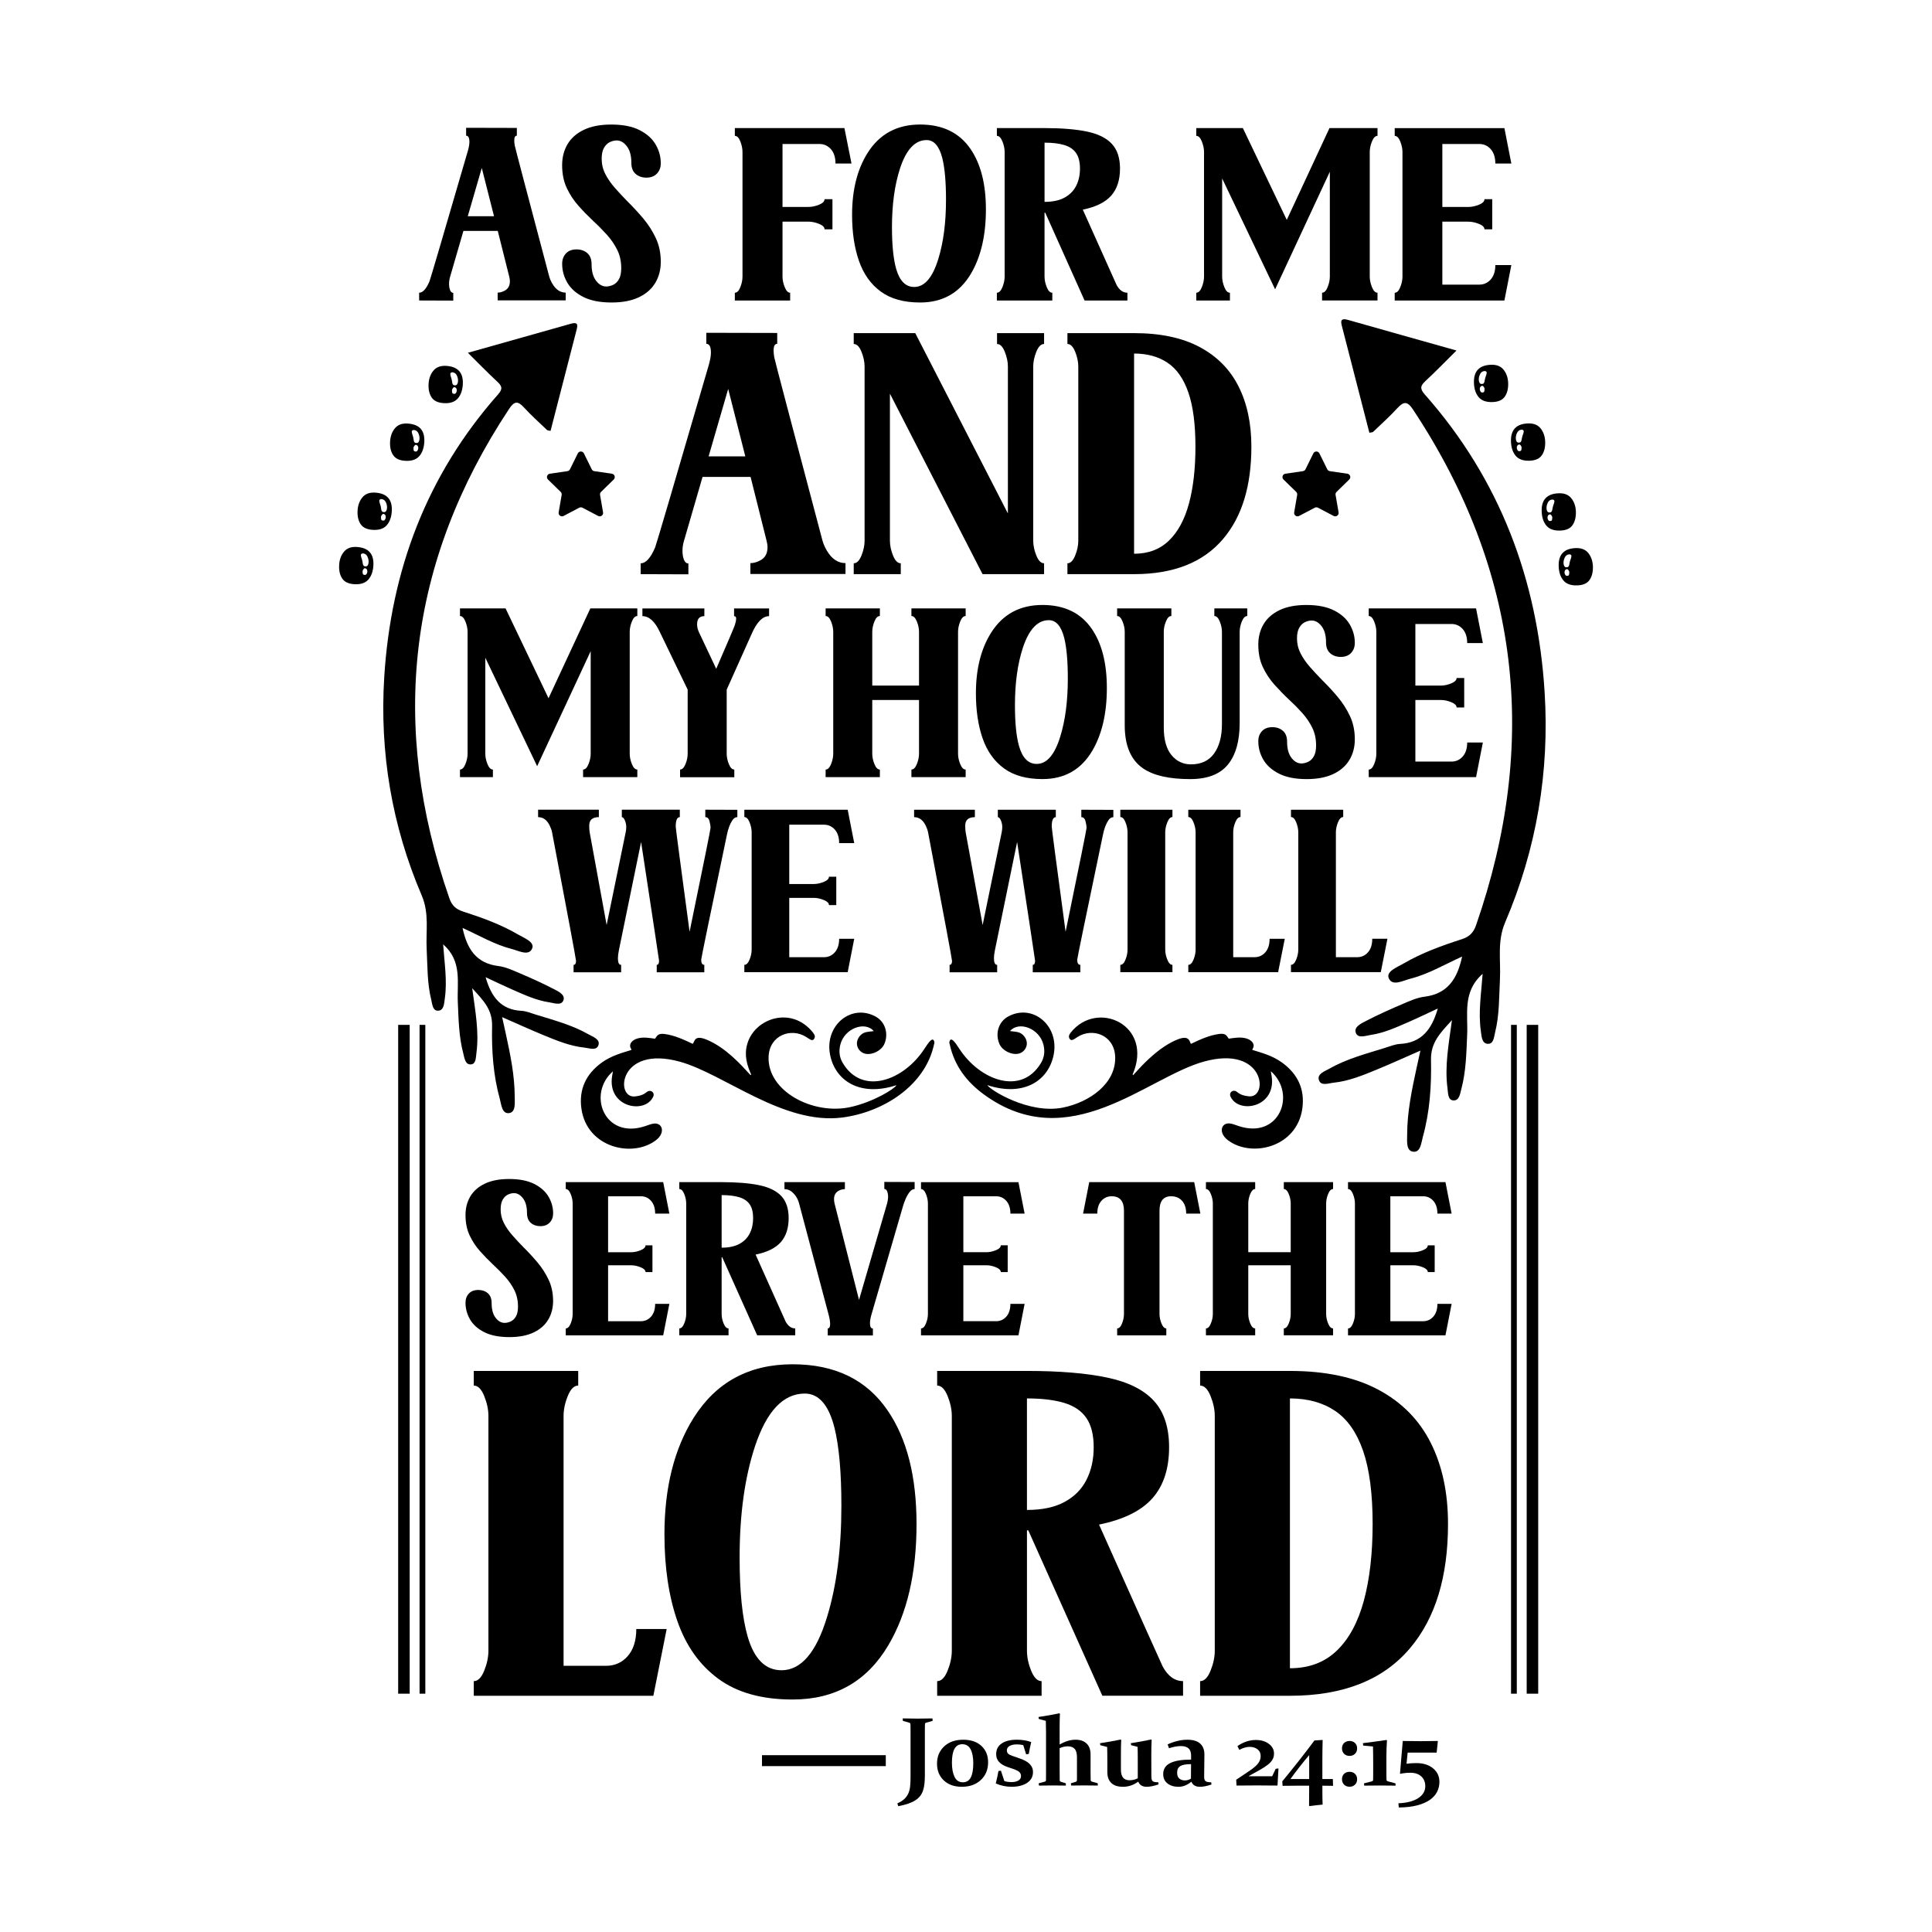
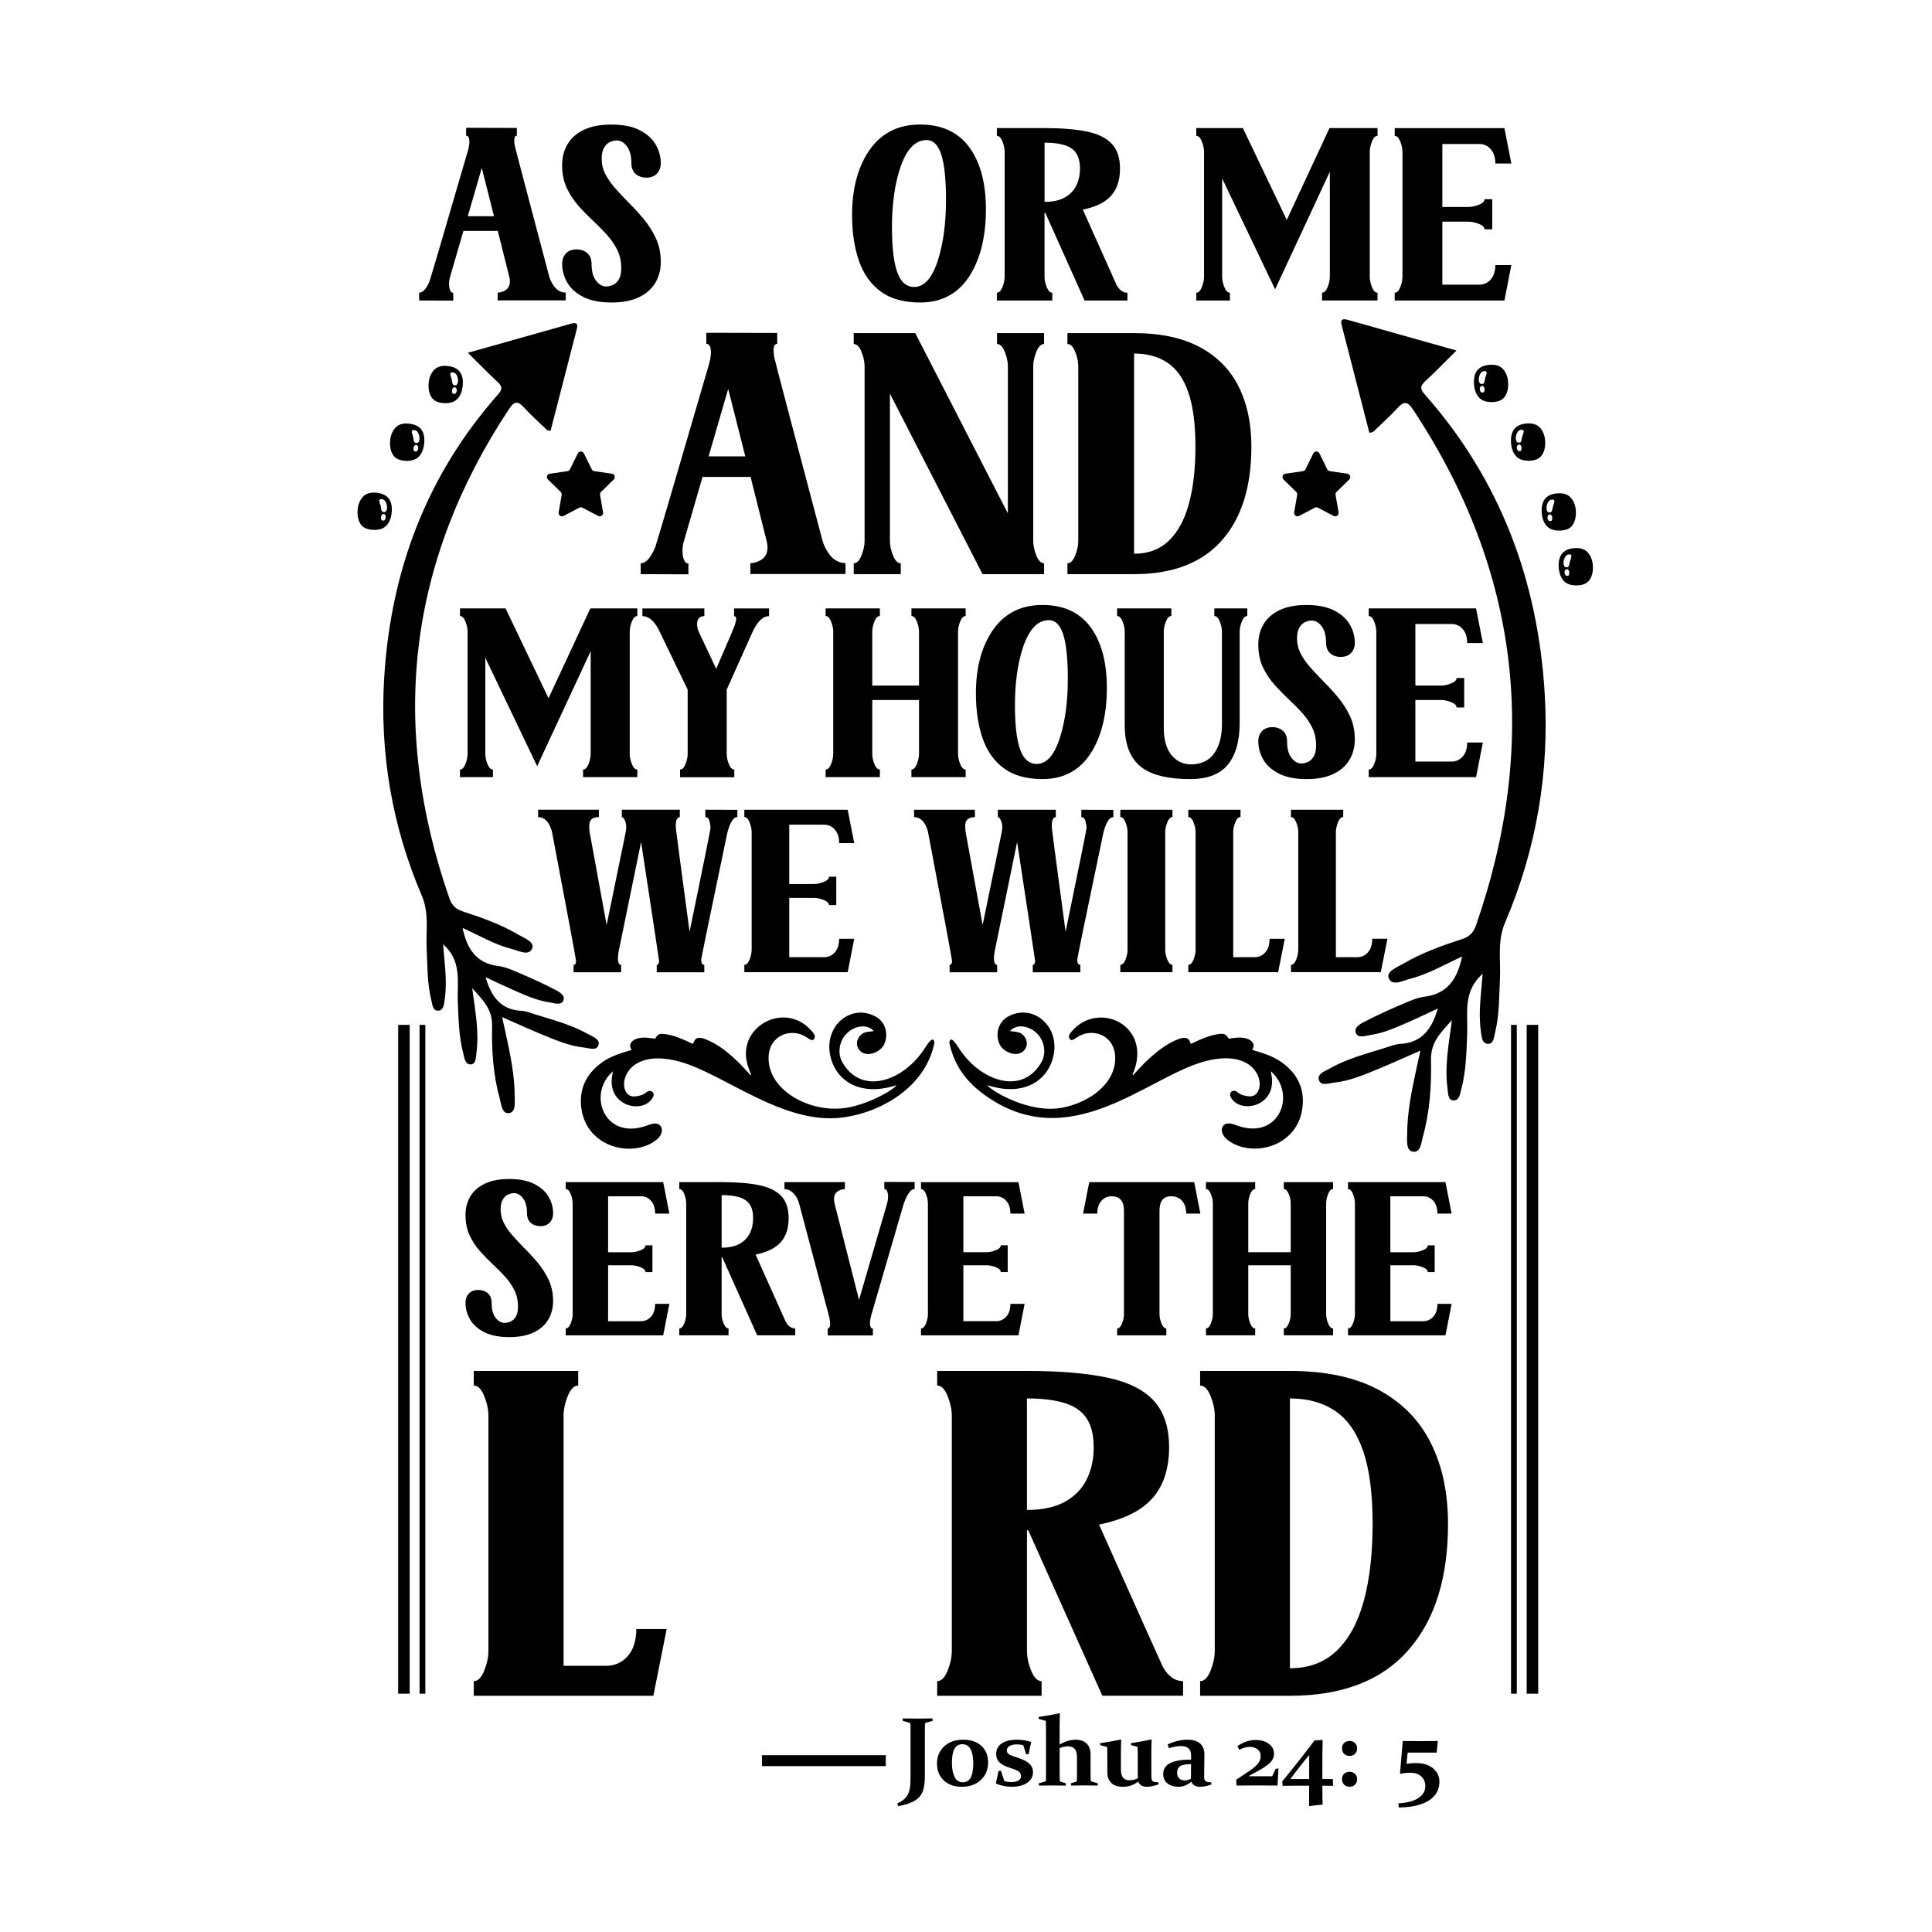
<svg xmlns="http://www.w3.org/2000/svg" version="1.1" id="Layer_1" x="0px" y="0px" viewBox="0 0 1080 1080" style="enable-background:new 0 0 1080 1080;" xml:space="preserve">
  <g>
    <path d="M350.92,925.75c-3.18,3.64-7.25,5.45-12.21,5.45h-23.67V791.52c0-3.55,0.78-7.27,2.35-11.15c1.57-3.88,3.51-5.83,5.83-5.83   v-8.18h-58.38v8.18c2.31,0,4.25,1.94,5.83,5.83c1.57,3.88,2.36,7.6,2.36,11.15v131.26c0,3.55-0.79,7.27-2.36,11.16   c-1.57,3.88-3.51,5.83-5.83,5.83v8.18h100.39l7.44-37.31h-16.98C355.69,917.07,354.09,922.11,350.92,925.75z" />
-     <path d="M496.24,788.54c-11.73-17.27-29.46-25.9-53.17-25.9c-24.29,0-42.72,9.96-55.28,29.87c-10.91,17.35-16.36,39.08-16.36,65.19   c0,18.43,2.4,34.56,7.19,48.4c4.79,13.84,12.43,24.62,22.93,32.35c10.49,7.73,24.33,11.59,41.52,11.59   c23.71,0,41.56-10.12,53.54-30.37c10.49-17.76,15.74-40.32,15.74-67.67C512.35,825.4,506.98,804.24,496.24,788.54z M462.28,904.06   c-6.03,19.75-14.5,29.62-25.41,29.62c-9.01,0-15.33-6.32-18.96-18.96c-2.97-10.33-4.46-25.04-4.46-44.12   c0-23.96,2.85-44.62,8.55-61.97c6.53-19.75,15.82-29.62,27.89-29.62c7.85,0,13.39,6.4,16.61,19.21   c2.56,10.33,3.84,24.87,3.84,43.63C470.33,865.88,467.65,886.62,462.28,904.06z" />
    <path d="M574.82,855.47l41.4,92.46h45.12v-8.18c-4.63,0-8.43-2.73-11.4-8.18c-0.58-1.16-12.44-27.6-35.57-79.32   c13.72-2.81,23.67-7.72,29.87-14.75c6.2-7.02,9.29-16.53,9.29-28.51c0-11.07-2.83-19.71-8.49-25.9   c-5.66-6.2-14.36-10.54-26.09-13.01c-11.73-2.48-26.69-3.72-44.87-3.72h-50.2v8.18c2.31,0,4.25,1.94,5.83,5.83   c1.57,3.88,2.36,7.6,2.36,11.15v131.26c0,3.55-0.79,7.27-2.36,11.16c-1.57,3.88-3.51,5.83-5.83,5.83v8.18h58.38v-8.18   c-2.31,0-4.26-1.94-5.83-5.83c-1.57-3.88-2.35-7.6-2.35-11.16v-67.3H574.82z M574.07,781.73c8.43,0,15.41,0.85,20.95,2.54   c5.54,1.69,9.65,4.52,12.33,8.49c2.68,3.97,4.03,9.38,4.03,16.24c0,6.86-1.34,12.93-4.03,18.22c-2.69,5.29-6.78,9.42-12.27,12.39   c-5.5,2.97-12.5,4.46-21.01,4.46V781.73z" />
    <path d="M770.46,776.83c-13.1-6.98-29.56-10.47-49.39-10.47h-50.2v8.18c2.31,0,4.26,1.94,5.83,5.83c1.57,3.88,2.36,7.6,2.36,11.15   v131.26c0,3.55-0.79,7.27-2.36,11.16c-1.57,3.88-3.51,5.83-5.83,5.83v8.18h50.2c29.83,0,52.22-8.88,67.18-26.65   c14.13-16.69,21.2-39.83,21.2-69.41c0-17.43-3.22-32.55-9.67-45.36C793.33,793.71,783.56,783.81,770.46,776.83z M762.41,894.76   c-3.27,12.07-8.3,21.38-15.12,27.95s-15.55,9.85-26.21,9.85V781.73c9.92,0,18.32,2.31,25.22,6.94c6.9,4.63,12.12,12.08,15.68,22.37   c3.55,10.29,5.33,23.9,5.33,40.84C767.3,868.41,765.67,882.7,762.41,894.76z" />
    <path d="M253.4,163.71c-0.79,0-1.38-0.49-1.78-1.48c-0.4-0.99-0.59-2.18-0.59-3.59c0-1.36,0.2-2.67,0.59-3.95l7.43-25.6h19.21   l6.38,25.46c0.26,0.97,0.39,1.87,0.39,2.7c0,2.59-1.08,4.39-3.22,5.4c-1.23,0.62-2.43,0.92-3.62,0.92v4.34h38.03v-4.34   c-3.03,0-5.53-1.69-7.5-5.07c-0.79-1.36-1.36-2.68-1.71-3.95c-12.68-47.81-19.1-72.25-19.28-73.3c-0.18-1.05-0.26-1.95-0.26-2.7   c0-1.8,0.48-2.7,1.45-2.7v-4.34l-28.36-0.07v4.41c1.23,0,1.84,1.16,1.84,3.49c0,1.27-0.26,2.85-0.79,4.74   c-13.86,47.59-21.03,71.98-21.52,73.17c-1.8,4.26-3.73,6.38-5.79,6.38v4.34l19.08,0.07V163.71z M269.32,93.89l6.84,26.98h-14.67   L269.32,93.89z" />
    <path d="M342.68,159.26c-1.32,0.59-2.59,0.89-3.82,0.89c-2.15,0-4.05-1.09-5.69-3.26c-1.64-2.17-2.47-5.23-2.47-9.18   c0-2.76-0.8-4.84-2.4-6.22c-1.6-1.38-3.61-2.07-6.02-2.07c-2.54,0-4.52,0.76-5.92,2.27c-1.4,1.51-2.11,3.43-2.11,5.76   c0,3.73,0.95,7.24,2.86,10.53c1.91,3.29,4.9,5.97,8.98,8.03c4.08,2.06,9.34,3.09,15.79,3.09c6.1,0,11.19-0.98,15.26-2.93   c4.08-1.95,7.14-4.64,9.18-8.06c2.04-3.42,3.06-7.33,3.06-11.71c0-4.96-0.93-9.41-2.8-13.36c-1.87-3.95-4.2-7.59-7.01-10.92   c-2.81-3.33-5.72-6.49-8.75-9.47c-2.54-2.59-4.91-5.13-7.11-7.63c-2.19-2.5-3.97-5.08-5.33-7.73c-1.36-2.65-2.04-5.49-2.04-8.52   c0-2.63,0.44-4.69,1.32-6.18c0.88-1.49,1.96-2.54,3.26-3.16c1.29-0.61,2.58-0.92,3.85-0.92c2.11,0,3.99,1.1,5.66,3.29   c1.67,2.19,2.5,5.26,2.5,9.21c0,2.76,0.8,4.84,2.4,6.22c1.6,1.38,3.61,2.07,6.02,2.07c2.5,0,4.46-0.76,5.89-2.27   c1.42-1.51,2.14-3.43,2.14-5.76c0-3.73-0.96-7.24-2.89-10.53c-1.93-3.29-4.94-5.96-9.01-8.03c-4.08-2.06-9.34-3.09-15.79-3.09   c-6.1,0-11.19,0.98-15.27,2.93c-4.08,1.95-7.13,4.63-9.15,8.03c-2.02,3.4-3.03,7.31-3.03,11.75c0,4.83,0.86,9.07,2.57,12.73   c1.71,3.66,3.89,6.99,6.55,9.97c2.65,2.98,5.43,5.83,8.32,8.55c2.72,2.5,5.25,5.06,7.6,7.67c2.35,2.61,4.27,5.42,5.76,8.42   c1.49,3,2.24,6.42,2.24,10.23c0,2.68-0.44,4.76-1.32,6.25C345.09,157.63,344,158.67,342.68,159.26z" />
-     <path d="M441.71,163.64c-1.18,0-2.19-1.03-3.03-3.09c-0.83-2.06-1.25-4.04-1.25-5.92V123.9h14.48c1.93,0,3.92,0.42,5.96,1.25   s3.06,1.84,3.06,3.03h4.41v-16.84h-4.41c0,1.23-1.02,2.26-3.06,3.09c-2.04,0.83-4.03,1.25-5.96,1.25h-14.48v-35.2h20.53   c2.63,0,4.8,0.96,6.51,2.89c1.71,1.93,2.57,4.61,2.57,8.03h8.95l-3.95-19.8h-61.26v4.34c1.23,0,2.25,1.03,3.06,3.09   c0.81,2.06,1.22,4.04,1.22,5.92v69.68c0,1.89-0.41,3.86-1.22,5.92c-0.81,2.06-1.83,3.09-3.06,3.09v4.34h30.92V163.64z" />
    <path d="M492.31,162.95c5.57,4.1,12.92,6.15,22.04,6.15c12.59,0,22.06-5.37,28.42-16.12c5.57-9.43,8.36-21.41,8.36-35.93   c0-14.12-2.85-25.35-8.55-33.69c-6.23-9.17-15.64-13.75-28.23-13.75c-12.9,0-22.68,5.29-29.35,15.86   c-5.79,9.21-8.68,20.75-8.68,34.61c0,9.78,1.27,18.35,3.82,25.69C482.68,153.12,486.73,158.85,492.31,162.95z M503.16,94.03   c3.46-10.48,8.4-15.73,14.8-15.73c4.17,0,7.11,3.4,8.82,10.2c1.36,5.48,2.04,13.2,2.04,23.16c0,12.77-1.43,23.78-4.28,33.03   c-3.2,10.48-7.7,15.73-13.49,15.73c-4.78,0-8.14-3.36-10.07-10.07c-1.58-5.48-2.37-13.29-2.37-23.42   C498.62,114.2,500.14,103.24,503.16,94.03z" />
    <path d="M588.24,163.64c-1.23,0-2.26-1.03-3.09-3.09c-0.83-2.06-1.25-4.04-1.25-5.92V118.9h0.4l21.98,49.08h23.95v-4.34   c-2.46,0-4.47-1.45-6.05-4.34c-0.31-0.61-6.6-14.65-18.88-42.11c7.28-1.49,12.57-4.1,15.86-7.83c3.29-3.73,4.93-8.77,4.93-15.13   c0-5.88-1.5-10.46-4.51-13.75c-3.01-3.29-7.62-5.59-13.85-6.91c-6.23-1.32-14.17-1.97-23.82-1.97h-26.65v4.34   c1.23,0,2.26,1.03,3.09,3.09c0.83,2.06,1.25,4.04,1.25,5.92v69.68c0,1.89-0.42,3.86-1.25,5.92c-0.83,2.06-1.87,3.09-3.09,3.09v4.34   h30.99V163.64z M583.9,79.75c4.47,0,8.18,0.45,11.12,1.35c2.94,0.9,5.12,2.4,6.55,4.51c1.42,2.11,2.14,4.98,2.14,8.62   s-0.71,6.87-2.14,9.67c-1.43,2.81-3.6,5-6.51,6.58c-2.92,1.58-6.64,2.37-11.15,2.37V79.75z" />
    <path d="M687.53,163.64c-1.23,0-2.26-1.03-3.09-3.09c-0.83-2.06-1.25-4.04-1.25-5.92V99.75l29.61,61.98L743.39,96v58.62   c0,1.89-0.42,3.86-1.25,5.92c-0.83,2.06-1.87,3.09-3.09,3.09v4.34h30.99v-4.34c-1.23,0-2.26-1.03-3.09-3.09   c-0.83-2.06-1.25-4.04-1.25-5.92V84.95c0-1.89,0.42-3.86,1.25-5.92s1.87-3.09,3.09-3.09v-4.34h-26.85l-23.88,51.32l-24.54-51.32   h-26.05v4.34c1.23,0,2.26,1.03,3.09,3.09c0.83,2.06,1.25,4.04,1.25,5.92v69.68c0,1.89-0.42,3.86-1.25,5.92   c-0.83,2.06-1.87,3.09-3.09,3.09v4.34h18.82V163.64z" />
    <path d="M844.85,148.18h-8.95c0,3.42-0.86,6.1-2.57,8.03c-1.71,1.93-3.86,2.9-6.45,2.9h-20.6v-35.2h14.54   c1.88,0,3.86,0.42,5.92,1.25c2.06,0.83,3.09,1.84,3.09,3.03h4.34v-16.84h-4.34c0,1.23-1.03,2.26-3.09,3.09   c-2.06,0.83-4.04,1.25-5.92,1.25h-14.54v-35.2h20.6c2.59,0,4.74,0.96,6.45,2.89c1.71,1.93,2.57,4.61,2.57,8.03h8.95l-3.88-19.8   h-61.32v4.34c1.23,0,2.26,1.03,3.09,3.09c0.83,2.06,1.25,4.04,1.25,5.92v69.68c0,1.89-0.42,3.86-1.25,5.92   c-0.83,2.06-1.87,3.09-3.09,3.09v4.34h61.32L844.85,148.18z" />
    <path d="M320.63,539.36v4.15h26.59v-4.15c-1.2,0-1.8-1.22-1.8-3.66c0-1.24,0.19-2.77,0.56-4.59l12.4-60.43   c6.69,43.93,10.04,66.05,10.04,66.38c0,1.53-0.43,2.29-1.3,2.29v4.15h26.59v-4.15c-1.16,0-1.74-0.95-1.74-2.85   c0-0.74,4.79-24.03,14.38-69.86c0.7-3.39,1.69-6.05,2.98-8c0.78-1.24,1.74-1.86,2.85-1.86v-4.09l-17.91-0.06v4.15   c1.16,0,1.93,0.73,2.33,2.2c0.39,1.47,0.59,2.76,0.59,3.87c0,0.79-3.91,20.12-11.71,58.02c-5.17-38.35-7.75-57.96-7.75-58.82   c0-3.51,0.76-5.27,2.29-5.27v-4.15h-32.42v4.15c0.62,0,1.19,0.6,1.7,1.8c0.52,1.2,0.78,2.44,0.78,3.72c0,0.91-0.1,1.88-0.31,2.91   l-10.66,51.88l-9.48-51.82c-0.17-0.95-0.25-2.21-0.25-3.78c0-3.14,1.8-4.71,5.39-4.71v-4.15H300.8v4.15c2.77,0,4.92,1.55,6.45,4.65   c0.66,1.32,1.12,2.6,1.36,3.84c8.93,47.03,13.39,70.97,13.39,71.84C322,538.62,321.54,539.36,320.63,539.36z" />
    <path d="M416.09,456.74c1.16,0,2.13,0.97,2.91,2.91c0.78,1.94,1.18,3.8,1.18,5.58v65.64c0,1.78-0.39,3.64-1.18,5.58   c-0.79,1.94-1.76,2.91-2.91,2.91v4.09h57.77l3.66-18.66h-8.43c0,3.22-0.81,5.74-2.42,7.56s-3.64,2.73-6.07,2.73h-19.4v-33.16h13.7   c1.78,0,3.64,0.39,5.58,1.18c1.94,0.79,2.91,1.74,2.91,2.85h4.09v-15.87h-4.09c0,1.16-0.97,2.13-2.91,2.91   c-1.94,0.79-3.8,1.18-5.58,1.18h-13.7v-33.16h19.4c2.44,0,4.46,0.91,6.07,2.73c1.61,1.82,2.42,4.34,2.42,7.56h8.43l-3.66-18.66   h-57.77V456.74z" />
    <path d="M619.52,458.66c0.78-1.24,1.74-1.86,2.85-1.86v-4.09l-17.91-0.06v4.15c1.16,0,1.93,0.73,2.33,2.2   c0.39,1.47,0.59,2.76,0.59,3.87c0,0.79-3.91,20.12-11.71,58.02c-5.17-38.35-7.75-57.96-7.75-58.82c0-3.51,0.76-5.27,2.29-5.27   v-4.15h-32.42v4.15c0.62,0,1.19,0.6,1.7,1.8c0.52,1.2,0.78,2.44,0.78,3.72c0,0.91-0.1,1.88-0.31,2.91l-10.66,51.88l-9.48-51.82   c-0.17-0.95-0.25-2.21-0.25-3.78c0-3.14,1.8-4.71,5.39-4.71v-4.15h-33.97v4.15c2.77,0,4.92,1.55,6.45,4.65   c0.66,1.32,1.12,2.6,1.36,3.84c8.93,47.03,13.39,70.97,13.39,71.84c0,1.49-0.46,2.23-1.36,2.23v4.15h26.59v-4.15   c-1.2,0-1.8-1.22-1.8-3.66c0-1.24,0.19-2.77,0.56-4.59l12.4-60.43c6.69,43.93,10.04,66.05,10.04,66.38c0,1.53-0.43,2.29-1.3,2.29   v4.15h26.59v-4.15c-1.16,0-1.74-0.95-1.74-2.85c0-0.74,4.79-24.03,14.38-69.86C617.24,463.27,618.23,460.6,619.52,458.66z" />
    <path d="M652.55,459.65c0.79-1.94,1.74-2.91,2.85-2.91v-4.09h-29.13v4.09c1.16,0,2.12,0.97,2.88,2.91c0.76,1.94,1.15,3.8,1.15,5.58   v65.64c0,1.78-0.38,3.64-1.15,5.58c-0.76,1.94-1.73,2.91-2.88,2.91v4.09h29.13v-4.09c-1.12,0-2.07-0.97-2.85-2.91   c-0.79-1.94-1.18-3.8-1.18-5.58v-65.64C651.38,463.45,651.77,461.59,652.55,459.65z" />
    <path d="M667.18,536.45c-0.79,1.94-1.76,2.91-2.91,2.91v4.09h50.21l3.72-18.66h-8.49c0,3.22-0.79,5.74-2.39,7.56   c-1.59,1.82-3.62,2.73-6.11,2.73h-11.84v-69.86c0-1.78,0.39-3.64,1.18-5.58c0.79-1.94,1.76-2.91,2.91-2.91v-4.09h-29.2v4.09   c1.16,0,2.13,0.97,2.91,2.91c0.78,1.94,1.18,3.8,1.18,5.58v65.64C668.36,532.64,667.97,534.5,667.18,536.45z" />
    <path d="M758.61,535.08h-11.84v-69.86c0-1.78,0.39-3.64,1.18-5.58c0.79-1.94,1.76-2.91,2.91-2.91v-4.09h-29.2v4.09   c1.16,0,2.13,0.97,2.91,2.91c0.78,1.94,1.18,3.8,1.18,5.58v65.64c0,1.78-0.39,3.64-1.18,5.58c-0.79,1.94-1.76,2.91-2.91,2.91v4.09   h50.21l3.72-18.66h-8.49c0,3.22-0.79,5.74-2.39,7.56C763.12,534.17,761.09,535.08,758.61,535.08z" />
    <path d="M270.72,744.7c3.62,1.83,8.3,2.75,14.03,2.75c5.42,0,9.94-0.87,13.56-2.6c3.62-1.73,6.34-4.12,8.15-7.16   c1.81-3.04,2.72-6.51,2.72-10.4c0-4.4-0.83-8.36-2.48-11.86s-3.73-6.74-6.22-9.7c-2.49-2.96-5.08-5.77-7.77-8.42   c-2.26-2.3-4.36-4.56-6.31-6.78c-1.95-2.22-3.53-4.51-4.73-6.87c-1.21-2.36-1.81-4.88-1.81-7.57c0-2.34,0.39-4.17,1.17-5.49   c0.78-1.32,1.74-2.26,2.89-2.81c1.15-0.54,2.29-0.82,3.42-0.82c1.87,0,3.54,0.97,5.03,2.92c1.48,1.95,2.22,4.68,2.22,8.18   c0,2.45,0.71,4.3,2.13,5.52c1.42,1.23,3.21,1.84,5.35,1.84c2.22,0,3.96-0.67,5.23-2.02c1.27-1.34,1.9-3.05,1.9-5.11   c0-3.31-0.86-6.43-2.57-9.35c-1.71-2.92-4.38-5.3-8.01-7.13c-3.62-1.83-8.3-2.75-14.03-2.75c-5.42,0-9.94,0.87-13.56,2.6   c-3.62,1.73-6.33,4.11-8.12,7.13c-1.79,3.02-2.69,6.5-2.69,10.43c0,4.29,0.76,8.06,2.28,11.31c1.52,3.25,3.46,6.21,5.82,8.86   c2.36,2.65,4.82,5.18,7.39,7.6c2.42,2.22,4.67,4.49,6.75,6.81c2.08,2.32,3.79,4.81,5.11,7.48c1.32,2.67,1.99,5.7,1.99,9.09   c0,2.38-0.39,4.23-1.17,5.55c-0.78,1.33-1.75,2.25-2.92,2.78s-2.3,0.79-3.39,0.79c-1.91,0-3.59-0.96-5.06-2.89   s-2.19-4.65-2.19-8.15c0-2.45-0.71-4.29-2.13-5.52c-1.42-1.23-3.21-1.84-5.35-1.84c-2.26,0-4.01,0.67-5.26,2.02   c-1.25,1.34-1.87,3.05-1.87,5.11c0,3.31,0.85,6.43,2.54,9.35C264.44,740.49,267.1,742.86,270.72,744.7z" />
    <path d="M358.22,668.72c2.3,0,4.21,0.86,5.73,2.57c1.52,1.72,2.28,4.09,2.28,7.13h7.95l-3.45-17.59h-54.47v3.86   c1.09,0,2.01,0.92,2.75,2.75c0.74,1.83,1.11,3.59,1.11,5.26v61.89c0,1.68-0.37,3.43-1.11,5.26c-0.74,1.83-1.66,2.75-2.75,2.75v3.86   h54.47l3.45-17.59h-7.95c0,3.04-0.76,5.42-2.28,7.13c-1.52,1.71-3.43,2.57-5.73,2.57h-18.29v-31.27h12.92   c1.67,0,3.43,0.37,5.26,1.11c1.83,0.74,2.75,1.64,2.75,2.69h3.86v-14.96h-3.86c0,1.09-0.92,2.01-2.75,2.75   c-1.83,0.74-3.58,1.11-5.26,1.11h-12.92v-31.27H358.22z" />
    <path d="M403.75,702.85l19.52,43.6h21.27v-3.86c-2.18,0-3.97-1.29-5.38-3.86c-0.27-0.54-5.87-13.01-16.77-37.41   c6.47-1.32,11.16-3.64,14.09-6.96c2.92-3.31,4.38-7.79,4.38-13.44c0-5.22-1.33-9.29-4-12.21c-2.67-2.92-6.77-4.97-12.3-6.14   c-5.53-1.17-12.59-1.75-21.16-1.75h-23.67v3.86c1.09,0,2.01,0.92,2.75,2.75c0.74,1.83,1.11,3.59,1.11,5.26v61.89   c0,1.68-0.37,3.43-1.11,5.26c-0.74,1.83-1.66,2.75-2.75,2.75v3.86h27.53v-3.86c-1.09,0-2.01-0.92-2.75-2.75   c-0.74-1.83-1.11-3.58-1.11-5.26v-31.74H403.75z M403.4,668.07c3.97,0,7.27,0.4,9.88,1.2c2.61,0.8,4.55,2.13,5.82,4   c1.27,1.87,1.9,4.42,1.9,7.66c0,3.24-0.63,6.1-1.9,8.59c-1.27,2.49-3.2,4.44-5.79,5.84c-2.59,1.4-5.89,2.1-9.91,2.1V668.07z" />
    <path d="M504.86,673.98c0.27-0.97,0.71-2.18,1.32-3.62c0.6-1.44,1.34-2.75,2.22-3.92s1.84-1.75,2.89-1.75v-3.92l-16.95-0.06v3.92   c0.7,0,1.23,0.44,1.58,1.31s0.53,1.92,0.53,3.13c-0.04,1.25-0.21,2.44-0.53,3.57l-15.72,54l-13.68-53.89   c-0.2-0.9-0.29-1.71-0.29-2.46c0-2.26,0.95-3.86,2.86-4.79c1.05-0.51,2.12-0.76,3.21-0.76v-3.92h-33.78v3.92   c1.44,0,2.73,0.43,3.86,1.29c2.14,1.68,3.58,3.92,4.32,6.72l16.42,61.84c0.62,2.26,0.93,4.13,0.93,5.61c0,1.6-0.45,2.4-1.34,2.4   v3.92h25.25v-3.86c-1.09,0-1.64-0.99-1.64-2.98c0-1.17,0.23-2.63,0.7-4.38L504.86,673.98z" />
    <path d="M572.77,728.86h-7.95c0,3.04-0.76,5.42-2.28,7.13c-1.52,1.71-3.43,2.57-5.73,2.57h-18.29v-31.27h12.92   c1.67,0,3.43,0.37,5.26,1.11c1.83,0.74,2.75,1.64,2.75,2.69h3.86v-14.96h-3.86c0,1.09-0.92,2.01-2.75,2.75   c-1.83,0.74-3.58,1.11-5.26,1.11h-12.92v-31.27h18.29c2.3,0,4.21,0.86,5.73,2.57c1.52,1.72,2.28,4.09,2.28,7.13h7.95l-3.45-17.59   h-54.47v3.86c1.09,0,2.01,0.92,2.75,2.75c0.74,1.83,1.11,3.59,1.11,5.26v61.89c0,1.68-0.37,3.43-1.11,5.26   c-0.74,1.83-1.66,2.75-2.75,2.75v3.86h54.47L572.77,728.86z" />
    <path d="M671.02,678.42l-3.45-17.59h-58.68l-3.45,17.59h7.95c0-3.04,0.76-5.42,2.28-7.13c1.52-1.71,3.43-2.57,5.73-2.57   c4.6,0,6.9,2.69,6.9,8.07v57.8c0,1.68-0.36,3.43-1.08,5.26c-0.72,1.83-1.63,2.75-2.72,2.75v3.86h27.47v-3.86   c-1.05,0-1.95-0.92-2.69-2.75c-0.74-1.83-1.11-3.58-1.11-5.26v-57.8c0-5.38,2.16-8.07,6.49-8.07c2.57,0,4.62,0.86,6.14,2.57   c1.52,1.72,2.28,4.09,2.28,7.13H671.02z" />
    <path d="M742.44,667.43c0.74-1.83,1.65-2.75,2.75-2.75v-3.86h-27.53v3.86c1.09,0,2.01,0.92,2.75,2.75   c0.74,1.83,1.11,3.59,1.11,5.26v27.29h-23.73v-27.29c0-1.67,0.37-3.43,1.11-5.26c0.74-1.83,1.66-2.75,2.75-2.75v-3.86h-27.53v3.86   c1.09,0,2.01,0.92,2.75,2.75c0.74,1.83,1.11,3.59,1.11,5.26v61.89c0,1.68-0.37,3.43-1.11,5.26c-0.74,1.83-1.66,2.75-2.75,2.75v3.86   h27.53v-3.86c-1.09,0-2.01-0.92-2.75-2.75c-0.74-1.83-1.11-3.58-1.11-5.26v-27.29h23.73v27.29c0,1.68-0.37,3.43-1.11,5.26   c-0.74,1.83-1.66,2.75-2.75,2.75v3.86h27.53v-3.86c-1.09,0-2.01-0.92-2.75-2.75c-0.74-1.83-1.11-3.58-1.11-5.26v-61.89   C741.33,671.02,741.7,669.26,742.44,667.43z" />
    <path d="M795.51,668.72c2.3,0,4.21,0.86,5.73,2.57c1.52,1.72,2.28,4.09,2.28,7.13h7.95l-3.45-17.59h-54.47v3.86   c1.09,0,2.01,0.92,2.75,2.75c0.74,1.83,1.11,3.59,1.11,5.26v61.89c0,1.68-0.37,3.43-1.11,5.26c-0.74,1.83-1.66,2.75-2.75,2.75v3.86   h54.47l3.45-17.59h-7.95c0,3.04-0.76,5.42-2.28,7.13c-1.52,1.71-3.43,2.57-5.73,2.57h-18.29v-31.27h12.92   c1.68,0,3.43,0.37,5.26,1.11c1.83,0.74,2.75,1.64,2.75,2.69H802v-14.96h-3.86c0,1.09-0.92,2.01-2.75,2.75s-3.58,1.11-5.26,1.11   h-12.92v-31.27H795.51z" />
    <path d="M512.89,960.71c-3.02,0-5.77-0.04-8.27-0.11l0.08,1.37l3.61,1.04c0.41,0.12,0.62,0.42,0.64,0.88   c0.02,0.61,0.03,1.28,0.04,2.01c0.01,0.73,0.01,1.54,0.01,2.44v24.89c0,1.87-0.07,3.56-0.2,5.06s-0.45,2.85-0.95,4.04   c-0.5,1.2-1.23,2.26-2.19,3.2c-0.96,0.94-2.31,1.79-4.04,2.56l0.51,1.58c2.11-0.39,3.94-0.86,5.5-1.39   c1.56-0.54,2.89-1.15,3.99-1.85c1.1-0.7,1.99-1.49,2.69-2.37c0.7-0.88,1.24-1.89,1.63-3.01s0.67-2.4,0.83-3.83   c0.16-1.43,0.24-3.02,0.24-4.79v-24.19c0-0.86,0-1.66,0.01-2.4c0.01-0.74,0.02-1.43,0.04-2.07c0.04-0.43,0.28-0.7,0.72-0.8   l3.59-0.99l-0.13-1.37C518.75,960.68,515.97,960.71,512.89,960.71z" />
    <path d="M538.47,972.52c-4.5,0-8.06,1.25-10.71,3.76s-3.96,5.71-3.96,9.62c0,3.85,1.26,6.97,3.77,9.35s5.89,3.57,10.12,3.57   c4.35,0,7.89-1.26,10.6-3.79c2.71-2.52,4.07-5.82,4.07-9.89c0-3.8-1.25-6.86-3.75-9.17S542.73,972.52,538.47,972.52z    M542.66,993.63c-0.94,1.78-2.41,2.68-4.4,2.68c-2.14,0-3.7-1.01-4.67-3.04c-0.97-2.03-1.46-4.66-1.46-7.91   c0-3.46,0.48-6.05,1.43-7.76c0.95-1.71,2.41-2.57,4.38-2.57c2.1,0,3.65,0.95,4.64,2.85s1.49,4.5,1.49,7.8   C544.06,989.2,543.6,991.85,542.66,993.63z" />
    <path d="M570.1,983.01l-4.28-1.5c-1.09-0.37-1.86-0.78-2.3-1.22c-0.45-0.44-0.67-1.06-0.67-1.86c0-1.05,0.51-1.86,1.54-2.44   c1.03-0.57,2.35-0.86,3.97-0.86c1.3,0,2.52,0.13,3.64,0.4l1.61,5.14l1.47-0.21c0.38-2.09,0.83-4.3,1.37-6.64   c-2.39-0.87-5.07-1.31-8.03-1.31c-3.6,0-6.43,0.7-8.48,2.09s-3.08,3.39-3.08,6c0,1.69,0.53,3.13,1.58,4.29   c1.05,1.17,2.62,2.12,4.71,2.85l3.26,1.12c1.73,0.59,2.89,1.18,3.47,1.78c0.58,0.6,0.87,1.33,0.87,2.21c0,1.05-0.48,1.87-1.45,2.46   c-0.96,0.59-2.22,0.88-3.77,0.88c-1.64,0-3.01-0.19-4.09-0.56l-1.93-5.83l-1.37,0.21c-0.39,2.25-0.89,4.57-1.5,6.96   c2.89,1.23,5.83,1.85,8.83,1.85c3.59,0,6.48-0.73,8.68-2.18c2.2-1.45,3.3-3.49,3.3-6.12c0-1.66-0.59-3.11-1.77-4.35   C574.52,984.94,572.65,983.88,570.1,983.01z" />
    <path d="M610.38,995.93c-0.45-0.12-0.68-0.43-0.7-0.91c-0.04-1.07-0.05-2.72-0.05-4.95v-9.39c0-2.61-0.74-4.62-2.22-6.04   c-1.48-1.42-3.52-2.13-6.13-2.13c-2.94,0-5.92,0.9-8.94,2.7v-9.39c0-2.78,0.05-5.41,0.16-7.87l-0.29-0.21   c-3.32,0.71-7.21,1.4-11.67,2.06l0.16,1.1l3.93,1.07c0.07,1.96,0.11,4.11,0.11,6.45v23.42c0,1.05-0.01,2.15-0.03,3.29   c-0.02,0.43-0.22,0.7-0.62,0.8l-3.45,0.94l0.13,1.28c2.57-0.05,5.18-0.08,7.84-0.08c2.6,0,5.01,0.03,7.23,0.08l-0.05-1.28   l-2.78-0.86c-0.39-0.11-0.6-0.4-0.62-0.88c-0.04-1.86-0.05-3.9-0.05-6.13v-11.78c1.57-0.68,3.09-1.02,4.58-1.02   c1.7,0,2.97,0.48,3.83,1.43c0.86,0.96,1.28,2.53,1.28,4.72v11.21c0,0.86-0.01,1.42-0.03,1.69c-0.04,0.41-0.26,0.68-0.67,0.8   l-2.68,0.8l0.11,1.28c2.14-0.05,4.55-0.08,7.23-0.08c2.59,0,5.16,0.03,7.71,0.08l-0.08-1.28L610.38,995.93z" />
    <path d="M645.4,996.13c-0.49-0.1-0.86-0.26-1.11-0.5c-0.25-0.23-0.42-0.57-0.51-1c-0.09-0.44-0.14-1.01-0.16-1.73   c-0.02-1.43-0.03-5.38-0.03-11.86c0-3.34,0.06-6.15,0.19-8.43l-0.32-0.21c-3.32,0.71-7.09,1.4-11.32,2.06l0.16,1.1l3.61,0.94   c0.07,1.62,0.11,3.68,0.11,6.18v11.4c-1.41,0.73-2.96,1.1-4.66,1.1c-1.52,0-2.69-0.48-3.52-1.43s-1.24-2.49-1.24-4.62v-8.24   c0-3.28,0.05-6.04,0.16-8.27l-0.29-0.21c-3.34,0.71-7.19,1.4-11.56,2.06l0.16,1.1l3.83,0.99c0.07,1.8,0.11,4.61,0.11,8.43v5.67   c0,2.59,0.73,4.59,2.19,6.02c1.46,1.43,3.64,2.14,6.53,2.14c3.09,0,5.94-0.96,8.56-2.89c0.75,1.93,2.32,2.89,4.71,2.89   c1.86,0,4.07-0.45,6.64-1.34l-0.13-1.18C646.59,996.29,645.89,996.23,645.4,996.13z" />
    <path d="M674.84,996.09c-0.51-0.12-0.89-0.33-1.15-0.63c-0.26-0.29-0.43-0.72-0.5-1.27c-0.07-0.55-0.09-1.28-0.05-2.19l0.13-11.13   c0.02-2.69-0.77-4.76-2.37-6.2c-1.6-1.44-4-2.15-7.21-2.15c-3.52,0-7.17,0.87-10.97,2.6l0.75,2.14c2.57-0.8,4.77-1.2,6.61-1.2   c1.98,0,3.44,0.45,4.38,1.35c0.94,0.9,1.4,2.31,1.38,4.21l-0.03,2.01c-5.19,0-9.09,0.65-11.68,1.95s-3.89,3.35-3.89,6.16   c0,2.25,0.8,3.99,2.41,5.23c1.61,1.24,3.65,1.86,6.13,1.86c2.53,0,4.93-0.95,7.2-2.86c0.77,1.91,2.37,2.86,4.79,2.86   c1.8,0,3.95-0.43,6.45-1.28l-0.16-1.23C676.08,996.29,675.35,996.22,674.84,996.09z M665.75,994.25c-0.98,0.68-2.13,1.02-3.45,1.02   c-1.16,0-2.16-0.33-3.01-1c-0.85-0.67-1.27-1.79-1.27-3.36c0-1.73,0.6-2.95,1.79-3.67s3.19-1.07,5.99-1.07L665.75,994.25z" />
    <path d="M711.14,992.94h-13.03l-0.03-0.13c2.37-1.3,4.44-2.45,6.21-3.44s3.23-1.95,4.4-2.86s2.04-1.87,2.62-2.85   s0.87-2.12,0.87-3.43c0-2.14-0.96-3.94-2.86-5.39c-1.91-1.45-4.34-2.18-7.28-2.18c-3.53,0-6.97,1.13-10.3,3.4l1.02,2.14   c2.07-1.12,4.01-1.69,5.81-1.69c1.77,0,3.23,0.45,4.4,1.36c1.17,0.91,1.75,2.15,1.75,3.72c0,0.68-0.09,1.33-0.27,1.94   c-0.18,0.62-0.48,1.24-0.91,1.87c-0.43,0.63-1.01,1.28-1.74,1.95c-0.73,0.67-1.65,1.39-2.76,2.15c-1.04,0.73-2.25,1.56-3.64,2.48   c-1.39,0.92-2.85,1.89-4.36,2.9l0.19,3.26c3.75-0.05,7.51-0.08,11.29-0.08c4.12,0,7.93,0.03,11.43,0.08l0.19-0.19l0.54-9.39   l-1.55,0.21L711.14,992.94z" />
    <path d="M745.18,998.29l-0.11-3.8h-5.86v-10.65c0-3.46,0.05-7.19,0.16-11.19l-4.58,0.27c-1.39,1.87-2.84,3.79-4.34,5.74   c-1.5,1.95-3.02,3.91-4.56,5.86c-1.54,1.95-3.08,3.89-4.62,5.79c-1.54,1.91-3.02,3.74-4.47,5.49l0.19,2.49   c3.23-0.05,5.96-0.08,8.19-0.08h6.64v3.56c0,2.96-0.02,5.51-0.05,7.65l0.38,0.19c2.18-0.3,4.58-0.58,7.2-0.83   c-0.09-2.11-0.13-4.58-0.13-7.41v-3.16C741.39,998.21,743.38,998.23,745.18,998.29z M731.83,994.49h-10.46   c0.77-1.09,1.58-2.2,2.45-3.35s1.74-2.28,2.64-3.43c0.89-1.14,1.79-2.27,2.7-3.39c0.91-1.11,1.8-2.19,2.68-3.22V994.49z" />
    <path d="M754.44,973.21c-1.27,0-2.29,0.38-3.08,1.14c-0.79,0.76-1.18,1.76-1.18,3.01c0,1.23,0.39,2.24,1.18,3.02   c0.78,0.79,1.81,1.18,3.08,1.18c1.21,0,2.22-0.39,3.01-1.18c0.79-0.78,1.19-1.79,1.19-3.02c0-1.25-0.4-2.25-1.19-3.01   C756.66,973.59,755.65,973.21,754.44,973.21z" />
    <path d="M754.44,990.45c-1.27,0-2.29,0.38-3.08,1.14c-0.79,0.76-1.18,1.76-1.18,3.01c0,1.23,0.39,2.24,1.18,3.02   c0.78,0.79,1.81,1.18,3.08,1.18c1.21,0,2.22-0.39,3.01-1.18c0.79-0.79,1.19-1.79,1.19-3.02c0-1.25-0.4-2.25-1.19-3.01   C756.66,990.83,755.65,990.45,754.44,990.45z" />
-     <path d="M775.8,995.77c-0.46-0.12-0.71-0.45-0.75-0.96c-0.02-0.73-0.03-1.57-0.04-2.52c-0.01-0.95-0.01-2.01-0.01-3.18v-6.58   c0-3.3,0.11-6.52,0.32-9.66l-0.24-0.21c-4.19,0.61-8.59,1.2-13.19,1.77l0.13,1.34l5.49,0.54c0.04,1.39,0.06,2.88,0.08,4.46   s0.03,3.27,0.03,5.07v4.28c0,0.89-0.01,1.74-0.01,2.53c-0.01,0.79-0.02,1.56-0.04,2.29c0,0.43-0.24,0.71-0.72,0.86l-4.36,1.1   l0.11,1.28c3.28-0.05,6.21-0.08,8.78-0.08c2.55,0,5.48,0.03,8.78,0.08l-0.08-1.28L775.8,995.77z" />
    <path d="M801.09,988.51c-2.37-1.95-5.49-2.93-9.37-2.93c-1.89,0-3.71,0.12-5.46,0.37l0.62-6.24h16.22l0.67-6.29l-0.16-0.21   c-2.71,0.07-5.9,0.11-9.55,0.11c-3.52,0-6.82-0.04-9.9-0.11l-1.55,18.17l0.16,0.19c1.79-0.39,3.68-0.59,5.7-0.59   c2.55,0,4.57,0.68,6.05,2.05c1.48,1.37,2.22,3.2,2.22,5.5c0,1.41-0.36,2.68-1.07,3.81c-0.71,1.13-1.72,2.11-3.03,2.93   c-1.3,0.82-2.88,1.47-4.74,1.94s-3.92,0.75-6.18,0.82l0.21,2.36c4.01-0.04,7.45-0.43,10.32-1.19c2.86-0.76,5.21-1.78,7.05-3.06   c1.84-1.29,3.19-2.79,4.05-4.51s1.3-3.57,1.3-5.55C804.65,992.98,803.46,990.46,801.09,988.51z" />
    <path d="M397.41,197.08c0,1.78-0.37,3.99-1.1,6.62c-19.38,66.52-29.4,100.61-30.07,102.27c-2.51,5.95-5.21,8.92-8.09,8.92v6.07   l26.67,0.09v-6.07c-1.1,0-1.93-0.69-2.48-2.07c-0.55-1.38-0.83-3.05-0.83-5.01c0-1.9,0.28-3.74,0.83-5.52l10.39-35.78h26.85   l8.92,35.59c0.37,1.35,0.55,2.61,0.55,3.77c0,3.62-1.5,6.13-4.51,7.54c-1.72,0.86-3.4,1.29-5.06,1.29v6.07h53.16v-6.07   c-4.23,0-7.73-2.36-10.48-7.08c-1.1-1.9-1.9-3.74-2.39-5.52c-17.72-66.83-26.7-100.98-26.95-102.45s-0.37-2.73-0.37-3.77   c0-2.51,0.67-3.77,2.02-3.77v-6.07l-39.64-0.09v6.16C396.55,192.2,397.41,193.83,397.41,197.08z M416.63,255.11h-20.51l10.94-37.71   L416.63,255.11z" />
    <path d="M481.56,310.56c-1.17,2.88-2.61,4.32-4.32,4.32v6.07h26.3v-6.07c-1.72,0-3.16-1.44-4.32-4.32   c-1.17-2.88-1.75-5.64-1.75-8.28v-82.22l51.78,100.89h34.4v-6.07c-1.72,0-3.16-1.44-4.32-4.32c-1.17-2.88-1.75-5.64-1.75-8.28   v-97.39c0-2.64,0.58-5.39,1.75-8.28c1.16-2.88,2.6-4.32,4.32-4.32v-6.07h-26.3v6.07c1.72,0,3.16,1.44,4.32,4.32   c1.16,2.88,1.75,5.64,1.75,8.28v82.13l-51.78-100.79h-34.4v6.07c1.72,0,3.16,1.44,4.32,4.32c1.16,2.88,1.75,5.64,1.75,8.28v97.39   C483.31,304.92,482.72,307.68,481.56,310.56z" />
    <path d="M596.7,192.29c1.72,0,3.16,1.44,4.32,4.32c1.16,2.88,1.75,5.64,1.75,8.28v97.39c0,2.64-0.58,5.4-1.75,8.28   c-1.17,2.88-2.61,4.32-4.32,4.32v6.07h37.25c22.13,0,38.75-6.59,49.85-19.77c10.48-12.38,15.73-29.55,15.73-51.5   c0-12.94-2.39-24.16-7.17-33.66c-4.78-9.5-12.03-16.84-21.75-22.03c-9.72-5.18-21.94-7.77-36.65-7.77H596.7V192.29z M633.95,197.63   c7.36,0,13.6,1.72,18.72,5.15c5.12,3.43,9,8.97,11.63,16.6c2.63,7.63,3.96,17.74,3.96,30.3c0,12.26-1.21,22.87-3.63,31.82   c-2.42,8.95-6.16,15.86-11.22,20.74c-5.06,4.87-11.54,7.31-19.45,7.31V197.63z" />
    <path d="M300.27,428.31L330.2,364v57.36c0,1.85-0.41,3.78-1.22,5.79c-0.82,2.02-1.82,3.03-3.03,3.03v4.25h30.32v-4.25   c-1.2,0-2.21-1.01-3.03-3.03c-0.82-2.02-1.22-3.95-1.22-5.79v-68.18c0-1.84,0.41-3.78,1.22-5.79c0.81-2.02,1.82-3.03,3.03-3.03   v-4.25h-26.27l-23.37,50.21l-24.01-50.21h-25.49v4.25c1.2,0,2.21,1.01,3.03,3.03c0.81,2.02,1.22,3.95,1.22,5.79v68.18   c0,1.85-0.41,3.78-1.22,5.79c-0.82,2.02-1.82,3.03-3.03,3.03v4.25h18.41v-4.25c-1.2,0-2.21-1.01-3.03-3.03   c-0.82-2.02-1.22-3.95-1.22-5.79v-53.69L300.27,428.31z" />
    <path d="M393.74,344.43v-4.31h-34.63v4.31c3.73,0,6.97,2.94,9.72,8.82l15.58,32.25v35.86c0,1.85-0.41,3.78-1.22,5.79   c-0.82,2.02-1.83,3.03-3.03,3.03v4.31h30.32v-4.31c-1.2,0-2.21-1.01-3.03-3.03s-1.22-3.95-1.22-5.79V385.5l13.84-30.9   c2.92-6.78,6.2-10.17,9.85-10.17v-4.31h-19.57v4.31c0.77,0,1.16,0.43,1.16,1.29c0,0.99-0.24,2.2-0.71,3.64   c-0.47,1.44-3.95,9.6-10.43,24.5l-9.72-20.6c-0.64-1.42-0.97-2.85-0.97-4.31C389.69,345.93,391.04,344.43,393.74,344.43z" />
    <path d="M464.56,427.15c-0.82,2.02-1.82,3.03-3.03,3.03v4.25h30.32v-4.25c-1.2,0-2.21-1.01-3.03-3.03   c-0.82-2.02-1.22-3.95-1.22-5.79v-30.06h26.14v30.06c0,1.85-0.41,3.78-1.22,5.79c-0.82,2.02-1.82,3.03-3.03,3.03v4.25h30.32v-4.25   c-1.2,0-2.21-1.01-3.03-3.03c-0.82-2.02-1.22-3.95-1.22-5.79v-68.18c0-1.84,0.41-3.78,1.22-5.79c0.81-2.02,1.82-3.03,3.03-3.03   v-4.25h-30.32v4.25c1.2,0,2.21,1.01,3.03,3.03c0.82,2.02,1.22,3.95,1.22,5.79v30.06H487.6v-30.06c0-1.84,0.41-3.78,1.22-5.79   c0.81-2.02,1.82-3.03,3.03-3.03v-4.25h-30.32v4.25c1.2,0,2.21,1.01,3.03,3.03c0.81,2.02,1.22,3.95,1.22,5.79v68.18   C465.78,423.21,465.37,425.14,464.56,427.15z" />
    <path d="M582.75,338.18c-12.62,0-22.19,5.17-28.71,15.51c-5.67,9.01-8.5,20.3-8.5,33.86c0,9.57,1.24,17.95,3.73,25.14   c2.49,7.19,6.46,12.79,11.91,16.8c5.45,4.01,12.64,6.02,21.57,6.02c12.32,0,21.59-5.26,27.81-15.77   c5.45-9.23,8.18-20.94,8.18-35.15c0-13.82-2.79-24.81-8.37-32.96C604.28,342.67,595.07,338.18,582.75,338.18z M592.73,411.64   c-3.13,10.26-7.53,15.39-13.2,15.39c-4.68,0-7.96-3.28-9.85-9.85c-1.54-5.37-2.32-13-2.32-22.92c0-12.45,1.48-23.18,4.44-32.19   c3.39-10.26,8.22-15.39,14.49-15.39c4.08,0,6.95,3.33,8.63,9.98c1.33,5.37,2,12.92,2,22.66   C596.92,391.81,595.52,402.58,592.73,411.64z" />
    <path d="M651.77,347.39c0.81-2.02,1.82-3.03,3.03-3.03v-4.25h-30.32v4.25c1.2,0,2.21,1.01,3.03,3.03s1.22,3.95,1.22,5.79v52.27   c0,11.46,3.48,19.53,10.43,24.21c5.84,3.91,14.55,5.86,26.14,5.86c9.61,0,16.63-2.68,21.05-8.05c4.42-5.36,6.63-13.15,6.63-23.37   v-50.92c0-1.84,0.41-3.78,1.22-5.79s1.82-3.03,3.03-3.03v-4.25h-18.41v4.25c1.2,0,2.21,1.01,3.03,3.03   c0.81,2.02,1.22,3.95,1.22,5.79v51.57c0,6.91-1.46,12.39-4.38,16.45c-2.92,4.06-7.23,6.08-12.94,6.08c-4.42,0-8.06-1.74-10.91-5.21   c-2.85-3.48-4.28-8.6-4.28-15.39v-53.5C650.54,351.34,650.95,349.41,651.77,347.39z" />
    <path d="M729.5,347.78c1.27-0.6,2.52-0.9,3.77-0.9c2.06,0,3.9,1.07,5.54,3.22c1.63,2.15,2.45,5.15,2.45,9.01   c0,2.7,0.78,4.73,2.35,6.08c1.57,1.35,3.53,2.03,5.89,2.03c2.45,0,4.37-0.74,5.76-2.22c1.39-1.48,2.09-3.36,2.09-5.63   c0-3.65-0.95-7.08-2.83-10.3c-1.89-3.22-4.83-5.84-8.82-7.85c-3.99-2.02-9.14-3.03-15.45-3.03c-5.97,0-10.94,0.96-14.94,2.86   c-3.99,1.91-6.97,4.53-8.95,7.85s-2.96,7.16-2.96,11.49c0,4.72,0.84,8.87,2.51,12.46c1.67,3.58,3.81,6.83,6.4,9.75   c2.6,2.92,5.31,5.71,8.14,8.37c2.66,2.45,5.14,4.95,7.44,7.5c2.29,2.55,4.17,5.3,5.63,8.24c1.46,2.94,2.19,6.28,2.19,10.01   c0,2.62-0.43,4.66-1.29,6.12c-0.86,1.46-1.93,2.48-3.22,3.06c-1.29,0.58-2.53,0.87-3.73,0.87c-2.1,0-3.96-1.06-5.57-3.19   c-1.61-2.12-2.41-5.12-2.41-8.98c0-2.7-0.78-4.73-2.35-6.08s-3.53-2.03-5.89-2.03c-2.49,0-4.42,0.74-5.79,2.22   c-1.38,1.48-2.06,3.36-2.06,5.63c0,3.65,0.93,7.08,2.8,10.3c1.87,3.22,4.8,5.84,8.79,7.85c3.99,2.02,9.14,3.03,15.45,3.03   c5.96,0,10.94-0.96,14.94-2.87c3.99-1.91,6.98-4.54,8.98-7.89s2.99-7.17,2.99-11.46c0-4.85-0.91-9.21-2.74-13.07   s-4.11-7.42-6.86-10.69s-5.6-6.35-8.56-9.27c-2.49-2.53-4.81-5.02-6.95-7.47c-2.15-2.45-3.88-4.97-5.21-7.56   c-1.33-2.6-2-5.38-2-8.34c0-2.58,0.43-4.59,1.29-6.05C727.17,349.41,728.23,348.38,729.5,347.78z" />
    <path d="M768.16,427.15c-0.82,2.02-1.82,3.03-3.03,3.03v4.25h60l3.8-19.38h-8.76c0,3.35-0.84,5.97-2.51,7.85s-3.78,2.83-6.31,2.83   h-20.15v-34.44h14.23c1.85,0,3.78,0.41,5.79,1.22c2.02,0.82,3.03,1.8,3.03,2.96h4.25V379h-4.25c0,1.2-1.01,2.21-3.03,3.03   c-2.02,0.82-3.95,1.22-5.79,1.22h-14.23v-34.44h20.15c2.53,0,4.63,0.94,6.31,2.83s2.51,4.51,2.51,7.85h8.76l-3.8-19.38h-60v4.25   c1.2,0,2.21,1.01,3.03,3.03c0.81,2.02,1.22,3.95,1.22,5.79v68.18C769.38,423.21,768.98,425.14,768.16,427.15z" />
    <path d="M796.38,220.41c-2.92-3.3-2.2-4.95,0.56-7.51c5.66-5.25,11.03-10.81,17.25-16.96c-20.87-5.88-40.57-11.4-60.25-17   c-2.8-0.8-4.93-1.05-3.92,2.9c5.13,20.04,10.31,40.06,15.47,60.08c1.11-0.26,1.76-0.21,2.08-0.5c4.56-4.36,9.28-8.58,13.54-13.23   c3.53-3.85,5.62-4.02,8.74,0.69c59.8,90.3,70.69,186.48,35.24,288.42c-1.46,4.2-3.88,6.41-7.93,7.72   c-11.26,3.63-22.4,7.63-32.66,13.65c-3.51,2.06-9.8,4.33-8.16,8.18c1.98,4.66,7.92,1.31,11.96,0.28   c10.12-2.57,19.17-7.94,29.03-12.42c-2.63,12.31-7.98,20.83-21.03,22.45c-4.34,0.54-8.57,2.51-12.67,4.26   c-6.76,2.88-13.47,5.9-19.99,9.28c-2.64,1.37-6.87,3.28-5.77,6.53c1.18,3.48,5.43,1.74,8.41,1.3c7.63-1.13,14.57-4.37,21.55-7.42   c5.16-2.25,10.22-4.71,15.91-7.35c-3.33,11.59-8.98,19.15-21.1,19.8c-2.83,0.15-5.62,1.32-8.38,2.19   c-10.52,3.29-21.26,6.04-30.94,11.55c-2.66,1.51-7,2.89-6.1,6.25c1.02,3.8,5.39,1.98,8.31,1.68c8.46-0.88,16.28-4.12,24.06-7.31   c7.85-3.23,15.57-6.76,24.43-10.63c-0.9,4.07-1.52,6.82-2.12,9.58c-2.67,12.34-5.28,24.7-5.29,37.4c0,3.53-0.69,8.96,3.28,9.53   c4.28,0.62,4.6-5.09,5.49-8.29c3.91-14.03,4.86-28.6,4.56-42.98c-0.21-9.83,5.2-15.09,11.72-22.27   c-1.86,13.64-4.15,25.81-2.49,38.16c0.34,2.52,0.18,6.37,3.03,6.7c3.6,0.42,4.01-3.77,4.69-6.31c2.67-9.97,2.82-20.25,3.27-30.5   c0.5-11.52-2.68-23.97,8.64-33.92c-0.78,11.03-2.49,21.45-1,31.93c0.41,2.84,0.48,6.77,3.58,7.16c3.62,0.45,3.74-3.73,4.39-6.34   c2.45-9.78,2.2-19.8,2.71-29.78c0.55-10.58-1.66-21.06,2.92-31.76c17.55-41.03,24.85-84.18,22.06-128.66   C859.55,324.14,838.45,267.94,796.38,220.41z" />
    <path d="M263.44,594.99c2.7-0.31,2.55-3.97,2.88-6.36c1.57-11.72-0.6-23.26-2.36-36.21c6.19,6.82,11.32,11.8,11.12,21.14   c-0.29,13.65,0.62,27.47,4.33,40.79c0.84,3.04,1.15,8.46,5.21,7.87c3.77-0.54,3.12-5.7,3.11-9.05   c-0.01-12.05-2.48-23.78-5.02-35.49c-0.57-2.62-1.16-5.23-2.01-9.09c8.4,3.67,15.73,7.02,23.18,10.09   c7.38,3.03,14.8,6.1,22.83,6.94c2.77,0.29,6.91,2.02,7.88-1.59c0.85-3.18-3.26-4.49-5.79-5.93c-9.19-5.23-19.38-7.84-29.36-10.96   c-2.62-0.82-5.27-1.93-7.95-2.08c-11.51-0.61-16.86-7.79-20.03-18.79c5.4,2.5,10.21,4.84,15.1,6.98c6.62,2.89,13.2,5.97,20.45,7.05   c2.83,0.42,6.86,2.07,7.98-1.24c1.04-3.09-2.97-4.9-5.47-6.2c-6.19-3.21-12.56-6.07-18.97-8.81c-3.89-1.66-7.91-3.53-12.03-4.04   c-12.39-1.54-17.46-9.62-19.96-21.3c9.36,4.25,17.95,9.35,27.55,11.79c3.84,0.97,9.47,4.15,11.35-0.27   c1.56-3.66-4.41-5.82-7.74-7.77c-9.73-5.71-20.3-9.5-30.99-12.95c-3.84-1.24-6.14-3.34-7.52-7.32   c-33.64-96.73-23.3-188.01,33.44-273.71c2.96-4.47,4.95-4.31,8.29-0.66c4.04,4.41,8.52,8.42,12.85,12.56   c0.3,0.28,0.91,0.24,1.97,0.48c4.9-19,9.82-38,14.69-57.02c0.96-3.75-1.06-3.51-3.72-2.76c-18.67,5.31-37.37,10.55-57.18,16.13   c5.9,5.83,11,11.11,16.37,16.09c2.62,2.43,3.31,3.99,0.54,7.13c-39.92,45.1-59.95,98.43-63.67,158.01   c-2.64,42.21,4.28,83.16,20.94,122.1c4.35,10.16,2.25,20.1,2.78,30.14c0.49,9.47,0.25,18.99,2.57,28.26   c0.62,2.48,0.73,6.44,4.17,6.02c2.94-0.37,3.01-4.1,3.4-6.79c1.42-9.94-0.21-19.84-0.94-30.3c10.74,9.44,7.72,21.26,8.2,32.19   c0.43,9.73,0.57,19.49,3.1,28.95C259.63,591.41,260.03,595.39,263.44,594.99z" />
    <path d="M716.74,594.03c-5.52-4.03-11.77-5.59-16.72-7.14c0.13-0.34,0.19-0.6,0.33-0.82c1.64-2.56-1.18-6.55-8.83-6.02   c-1.61,0.11-3.21,0.39-4.66,0.57c-1.04-1.3-1.34-3.15-5.24-2.65c-5.65,0.73-10.8,3.15-15.75,5.5c-0.16-0.11-0.32-0.17-0.35-0.26   c-0.8-2.57-2-3.39-4.63-2.95c-2.61,0.44-8.52,3.16-14.42,7.97c-6.45,5.26-10.24,9.77-12.98,12.73c-0.13-0.07-0.25-0.15-0.38-0.22   c12-27.74-19.78-42.2-34.57-23.51c-1.01,1.27-1.44,2.47-0.41,3.72c0.98,1.19,2.67-0.31,4.27-1.32c8.43-5.32,20.45-1,20.98,10.94   c0.67,15.04-14.27,25.56-29.17,28.57c-19.1,3.86-41.02-10.04-42.29-12.54c20.79,6.79,34.54-2.88,37.16-17.39   c2.9-16.1-11.9-28.33-25.46-21.01c-5.64,3.04-7.39,9.86-4.9,15.45c1.62,3.63,6.62,6.14,10.48,5.39c2.65-0.51,4.69-2.86,4.81-5.55   c0.13-2.79-2.08-5.81-4.88-6.48c-1.42-0.34-2.89-0.42-4.53-0.65c4.89-5.73,16.44-1.58,18.7,7.66c0.87,3.56,0.55,6.92-1.36,10.14   c-10.95,18.49-34.24,9.84-45.78-8.06c-1.98-3.07-4.79-7.28-5.47-3.49c-0.07,0.37,0.14,0.78,0.22,1.18   c2.58,11.98,9.5,21.03,19.21,28.1c47.71,34.7,90.92-9.69,122.96-18.49c34.12-9.37,36.17,20.6,25.06,19.45   c-4.88-0.5-5.75-1.96-7.06-2.74c-2.02-1.19-4.2,0.68-3.23,2.84c4.55,10.01,25.68,6.1,23.01-11.36c-0.14-0.93-0.32-1.86-0.48-2.78   c14.52,12.63,4.87,38.15-17.85,30.69c-2.36-0.78-3.91-1.46-5.44-1.52c-4.61-0.16-5.95,5.34-0.79,9.31   c13.07,10.07,38.7,4.24,41.71-17.66C729.51,608.87,725.43,600.37,716.74,594.03z" />
    <path d="M522.33,582.64c-0.68-3.79-3.48,0.41-5.47,3.49c-11.54,17.89-34.82,26.55-45.77,8.06c-1.91-3.22-2.23-6.58-1.36-10.14   c2.26-9.25,13.81-13.4,18.7-7.66c-1.64,0.23-3.12,0.32-4.53,0.65c-2.8,0.67-5.01,3.69-4.88,6.48c0.13,2.69,2.16,5.04,4.81,5.55   c3.86,0.75,8.87-1.76,10.48-5.39c2.49-5.59,0.74-12.41-4.9-15.45c-13.56-7.31-28.36,4.92-25.46,21.01   c2.62,14.51,16.36,24.18,37.16,17.39c-1.05,2.06-12.79,9.35-25.63,12.21c-20.93,4.66-46.7-8.8-45.83-28.24   c0.53-11.94,12.56-16.26,20.99-10.94c1.6,1.01,3.29,2.51,4.27,1.32c1.03-1.25,0.6-2.45-0.41-3.72c-12-15.17-32.7-8.1-36.79,6.38   c-1.79,6.33-0.18,11.59,2.22,17.13c-0.13,0.07-0.26,0.14-0.38,0.22c-5.36-5.8-13.66-15.22-24.32-19.72   c-7.48-3.16-6.75,1.29-8.06,2.23c-4.95-2.35-10.11-4.77-15.75-5.5c-3.9-0.5-4.21,1.35-5.25,2.65c-1.45-0.18-3.05-0.46-4.66-0.57   c-7.65-0.54-10.46,3.46-8.83,6.02c0.14,0.21,0.19,0.48,0.33,0.82c-4.95,1.55-11.2,3.12-16.72,7.14   c-8.69,6.34-12.77,14.84-11.29,25.64c3.01,21.9,28.64,27.73,41.71,17.66c5.16-3.97,3.82-9.47-0.79-9.31   c-1.52,0.05-3.08,0.74-5.44,1.52c-22.72,7.46-32.37-18.06-17.85-30.69c-0.16,0.93-0.34,1.85-0.48,2.78   c-2.66,17.46,18.46,21.37,23.01,11.36c0.98-2.16-1.2-4.03-3.22-2.84c-1.3,0.77-2.17,2.24-7.06,2.74   c-11.11,1.14-9.06-28.82,25.06-19.45c24.74,6.79,57.86,35.51,90.92,31.23c22.87-2.96,46.3-17.8,51.26-40.84   C522.2,583.43,522.4,583.01,522.33,582.64z" />
    <rect x="234.54" y="572.91" width="3.22" height="373.87" />
    <rect x="222.58" y="572.91" width="6.44" height="373.87" />
    <rect x="844.68" y="572.91" width="3.22" height="373.87" />
    <rect x="853.43" y="572.91" width="6.44" height="373.87" />
    <path d="M343.08,268.05c1.13-1.1,0.51-3.01-1.05-3.24l-9.81-1.43c-0.62-0.09-1.15-0.48-1.43-1.04l-4.39-8.89   c-0.7-1.41-2.71-1.41-3.4,0l-4.39,8.89c-0.28,0.56-0.81,0.95-1.43,1.04l-9.81,1.43c-1.56,0.23-2.18,2.14-1.05,3.24l7.1,6.92   c0.45,0.44,0.65,1.07,0.55,1.68l-1.68,9.77c-0.27,1.55,1.36,2.73,2.75,2l8.77-4.61c0.55-0.29,1.21-0.29,1.77,0l8.78,4.61   c1.39,0.73,3.02-0.45,2.75-2l-1.68-9.77c-0.1-0.61,0.1-1.24,0.55-1.68L343.08,268.05z" />
    <path d="M753.19,264.81l-9.81-1.43c-0.62-0.09-1.15-0.48-1.43-1.04l-4.39-8.89c-0.7-1.41-2.71-1.41-3.4,0l-4.39,8.89   c-0.28,0.56-0.81,0.95-1.43,1.04l-9.81,1.43c-1.56,0.23-2.18,2.14-1.05,3.24l7.1,6.92c0.45,0.44,0.65,1.07,0.55,1.68l-1.68,9.77   c-0.27,1.55,1.36,2.73,2.75,2l8.77-4.61c0.55-0.29,1.21-0.29,1.77,0l8.78,4.61c1.39,0.73,3.02-0.45,2.75-2l-1.68-9.77   c-0.1-0.61,0.1-1.24,0.55-1.68l7.1-6.92C755.37,266.95,754.75,265.04,753.19,264.81z" />
    <path d="M242.24,207.24c-1.62,1.97-2.5,4.43-2.66,7.37c-0.17,3.08,0.4,5.6,1.7,7.55c1.3,1.96,3.59,3.02,6.88,3.2   c3.49,0.19,6.07-0.69,7.76-2.62c1.68-1.93,2.61-4.58,2.8-7.93c0.35-6.5-2.79-9.93-9.43-10.29   C246.2,204.36,243.85,205.27,242.24,207.24z M255.31,218.65c-0.09,0.48-0.29,0.88-0.58,1.2c-0.29,0.33-0.71,0.41-1.25,0.24   c-0.41-0.02-0.65-0.29-0.73-0.81c-0.08-0.52-0.1-0.95-0.08-1.29c0.09-0.34,0.26-0.69,0.52-1.05c0.26-0.36,0.56-0.54,0.9-0.52   c0.54,0.17,0.9,0.46,1.08,0.88C255.36,217.72,255.41,218.17,255.31,218.65z M253,208.13c1.16,0.13,1.98,0.78,2.47,1.94   c0.49,1.16,0.67,2.25,0.54,3.27c-0.03,0.48-0.17,0.95-0.44,1.42c-0.27,0.47-0.71,0.68-1.32,0.65c-0.48-0.03-0.82-0.16-1.01-0.41   c-0.19-0.25-0.33-0.57-0.41-0.95c-0.08-0.38-0.15-0.78-0.19-1.19c-0.05-0.41-0.13-0.79-0.25-1.15c-0.12-0.28-0.27-0.74-0.44-1.36   c-0.17-0.63-0.25-1.11-0.23-1.45C251.89,208.34,252.31,208.09,253,208.13z" />
    <path d="M226.63,257.6c3.49,0.19,6.07-0.69,7.76-2.62c1.68-1.93,2.61-4.58,2.8-7.93c0.35-6.5-2.79-9.93-9.43-10.29   c-3.08-0.17-5.43,0.74-7.04,2.71c-1.62,1.97-2.5,4.43-2.66,7.37c-0.17,3.08,0.4,5.6,1.7,7.55   C221.05,256.36,223.34,257.43,226.63,257.6z M233.78,250.89c-0.09,0.48-0.29,0.88-0.58,1.2c-0.29,0.33-0.71,0.41-1.25,0.24   c-0.41-0.02-0.65-0.29-0.73-0.81c-0.08-0.52-0.1-0.95-0.08-1.29c0.09-0.34,0.26-0.69,0.52-1.05c0.26-0.36,0.56-0.54,0.9-0.52   c0.54,0.17,0.9,0.46,1.08,0.88C233.83,249.96,233.87,250.41,233.78,250.89z M231.47,240.37c1.16,0.13,1.98,0.78,2.47,1.94   c0.49,1.16,0.67,2.25,0.54,3.27c-0.03,0.48-0.17,0.95-0.44,1.42c-0.27,0.47-0.71,0.68-1.32,0.65c-0.48-0.03-0.82-0.16-1.01-0.41   c-0.19-0.25-0.33-0.57-0.41-0.95c-0.08-0.38-0.15-0.78-0.19-1.19c-0.05-0.41-0.13-0.79-0.25-1.15c-0.12-0.28-0.27-0.74-0.44-1.36   c-0.17-0.63-0.25-1.11-0.23-1.45C230.36,240.58,230.78,240.33,231.47,240.37z" />
    <path d="M216.22,293.59c1.68-1.93,2.61-4.58,2.8-7.93c0.35-6.5-2.79-9.93-9.43-10.29c-3.08-0.17-5.43,0.74-7.04,2.71   c-1.62,1.97-2.5,4.43-2.66,7.37c-0.17,3.08,0.4,5.6,1.7,7.55c1.3,1.96,3.59,3.02,6.88,3.2   C211.95,296.4,214.53,295.53,216.22,293.59z M212.7,282.55c-0.12-0.28-0.27-0.74-0.44-1.36c-0.17-0.63-0.25-1.11-0.23-1.45   c0.17-0.54,0.59-0.79,1.28-0.75c1.16,0.13,1.98,0.78,2.47,1.94c0.49,1.16,0.67,2.25,0.54,3.27c-0.03,0.48-0.17,0.95-0.44,1.42   c-0.27,0.47-0.71,0.68-1.32,0.65c-0.48-0.03-0.82-0.16-1.01-0.41c-0.19-0.25-0.33-0.57-0.41-0.95c-0.08-0.38-0.15-0.78-0.19-1.19   C212.9,283.28,212.82,282.9,212.7,282.55z M213.79,290.94c-0.41-0.02-0.65-0.29-0.73-0.81c-0.08-0.52-0.1-0.95-0.08-1.29   c0.08-0.34,0.26-0.69,0.52-1.05c0.26-0.36,0.56-0.54,0.9-0.52c0.54,0.17,0.9,0.46,1.08,0.88c0.18,0.42,0.23,0.87,0.13,1.34   c-0.09,0.48-0.29,0.88-0.58,1.2C214.74,291.03,214.33,291.11,213.79,290.94z" />
-     <path d="M199.29,305.75c-3.08-0.17-5.43,0.74-7.04,2.71c-1.62,1.97-2.5,4.43-2.66,7.37c-0.17,3.08,0.4,5.6,1.7,7.55   c1.3,1.96,3.59,3.02,6.88,3.2c3.49,0.19,6.07-0.69,7.76-2.62c1.68-1.93,2.61-4.58,2.8-7.93   C209.07,309.54,205.92,306.11,199.29,305.75z M205.32,319.87c-0.09,0.48-0.29,0.88-0.58,1.2c-0.29,0.33-0.71,0.41-1.25,0.24   c-0.41-0.02-0.65-0.29-0.73-0.81c-0.08-0.52-0.1-0.95-0.08-1.29c0.09-0.34,0.26-0.69,0.52-1.05c0.26-0.36,0.56-0.54,0.9-0.52   c0.54,0.17,0.9,0.46,1.08,0.88C205.37,318.94,205.41,319.39,205.32,319.87z M206.02,314.55c-0.03,0.48-0.17,0.95-0.44,1.42   c-0.27,0.47-0.71,0.68-1.32,0.65c-0.48-0.03-0.82-0.16-1.01-0.41c-0.19-0.25-0.33-0.57-0.41-0.95c-0.08-0.38-0.15-0.78-0.19-1.19   c-0.05-0.41-0.13-0.79-0.25-1.15c-0.12-0.28-0.27-0.74-0.44-1.36c-0.17-0.63-0.25-1.11-0.23-1.45c0.17-0.54,0.59-0.79,1.28-0.75   c1.16,0.13,1.98,0.78,2.47,1.94C205.96,312.44,206.14,313.53,206.02,314.55z" />
    <path d="M833.63,203.9c-6.64,0.19-9.87,3.53-9.69,10.04c0.09,3.36,0.96,6.02,2.59,8c1.63,1.98,4.19,2.92,7.69,2.82   c3.29-0.09,5.61-1.1,6.96-3.02c1.35-1.92,1.98-4.43,1.9-7.51c-0.08-2.94-0.91-5.42-2.47-7.44   C839.03,204.78,836.71,203.82,833.63,203.9z M829.77,218.56c-0.09,0.52-0.34,0.78-0.75,0.79c-0.54,0.15-0.96,0.06-1.24-0.27   c-0.28-0.33-0.47-0.74-0.55-1.22c-0.08-0.48-0.03-0.92,0.17-1.34c0.19-0.42,0.56-0.7,1.11-0.85c0.34-0.01,0.64,0.17,0.89,0.54   c0.25,0.37,0.42,0.73,0.49,1.07C829.9,217.62,829.86,218.04,829.77,218.56z M830.81,209.64c-0.19,0.62-0.35,1.07-0.48,1.35   c-0.13,0.35-0.22,0.73-0.28,1.14c-0.06,0.41-0.13,0.81-0.22,1.19c-0.09,0.38-0.24,0.69-0.44,0.94c-0.2,0.25-0.54,0.37-1.02,0.39   c-0.62,0.02-1.05-0.21-1.3-0.68c-0.25-0.47-0.39-0.95-0.4-1.43c-0.1-1.03,0.11-2.11,0.63-3.26c0.52-1.15,1.36-1.77,2.52-1.87   c0.69-0.02,1.1,0.24,1.26,0.79C831.08,208.53,831,209.02,830.81,209.64z" />
    <path d="M847.22,254.73c1.63,1.98,4.19,2.92,7.69,2.82c3.29-0.09,5.61-1.1,6.96-3.02c1.35-1.92,1.98-4.43,1.9-7.51   c-0.08-2.94-0.91-5.42-2.47-7.44c-1.56-2.01-3.89-2.97-6.97-2.89c-6.64,0.19-9.87,3.53-9.69,10.04   C844.73,250.08,845.59,252.75,847.22,254.73z M850.47,251.35c-0.09,0.52-0.34,0.78-0.75,0.79c-0.54,0.15-0.96,0.06-1.24-0.27   c-0.28-0.34-0.47-0.74-0.55-1.22c-0.08-0.48-0.03-0.92,0.17-1.34c0.19-0.42,0.56-0.7,1.11-0.85c0.34-0.01,0.64,0.17,0.89,0.54   c0.25,0.37,0.42,0.73,0.49,1.07C850.59,250.4,850.56,250.83,850.47,251.35z M848,242.06c0.52-1.15,1.36-1.77,2.52-1.87   c0.69-0.02,1.1,0.24,1.26,0.79c0.01,0.34-0.08,0.83-0.27,1.45c-0.19,0.62-0.35,1.07-0.48,1.35c-0.13,0.35-0.22,0.73-0.28,1.14   c-0.06,0.41-0.13,0.81-0.22,1.19c-0.09,0.38-0.24,0.69-0.44,0.94c-0.2,0.25-0.54,0.37-1.02,0.39c-0.62,0.02-1.05-0.21-1.3-0.68   c-0.25-0.47-0.39-0.95-0.4-1.43C847.27,244.29,847.48,243.2,848,242.06z" />
    <path d="M879.03,293.58c1.35-1.92,1.98-4.43,1.9-7.51c-0.08-2.94-0.91-5.42-2.47-7.44c-1.56-2.01-3.89-2.97-6.97-2.89   c-6.64,0.19-9.87,3.53-9.69,10.04c0.09,3.36,0.96,6.02,2.59,8c1.63,1.98,4.19,2.92,7.69,2.82   C875.36,296.51,877.68,295.51,879.03,293.58z M867.63,290.41c-0.09,0.52-0.34,0.78-0.75,0.79c-0.54,0.15-0.96,0.06-1.24-0.27   c-0.28-0.33-0.47-0.74-0.55-1.22c-0.08-0.48-0.03-0.92,0.17-1.34c0.19-0.42,0.56-0.7,1.11-0.85c0.34-0.01,0.64,0.17,0.89,0.54   c0.25,0.37,0.42,0.73,0.49,1.07C867.76,289.46,867.72,289.89,867.63,290.41z M868.67,281.48c-0.19,0.62-0.35,1.07-0.48,1.35   c-0.13,0.35-0.22,0.73-0.28,1.14c-0.06,0.41-0.13,0.81-0.22,1.19c-0.09,0.38-0.24,0.69-0.44,0.94c-0.2,0.25-0.54,0.37-1.02,0.39   c-0.62,0.02-1.05-0.21-1.3-0.68c-0.25-0.47-0.39-0.95-0.4-1.43c-0.1-1.03,0.11-2.11,0.63-3.26c0.52-1.15,1.36-1.77,2.52-1.87   c0.69-0.02,1.1,0.24,1.26,0.79C868.94,280.38,868.85,280.86,868.67,281.48z" />
    <path d="M887.97,309.27c-1.56-2.01-3.89-2.97-6.97-2.89c-6.64,0.19-9.87,3.53-9.69,10.04c0.09,3.36,0.96,6.02,2.59,8   c1.63,1.98,4.19,2.92,7.69,2.82c3.29-0.09,5.61-1.1,6.96-3.02c1.35-1.92,1.98-4.43,1.9-7.51   C890.35,313.76,889.53,311.28,887.97,309.27z M877.14,321.04c-0.09,0.52-0.34,0.78-0.75,0.79c-0.54,0.15-0.96,0.06-1.24-0.27   c-0.28-0.33-0.47-0.74-0.55-1.22c-0.08-0.48-0.03-0.92,0.17-1.34c0.19-0.42,0.56-0.7,1.11-0.85c0.34-0.01,0.64,0.17,0.89,0.54   c0.25,0.37,0.42,0.73,0.49,1.07C877.27,320.09,877.23,320.52,877.14,321.04z M878.18,312.11c-0.19,0.62-0.35,1.07-0.48,1.35   c-0.13,0.35-0.22,0.73-0.28,1.14c-0.06,0.41-0.13,0.81-0.22,1.19c-0.09,0.38-0.24,0.69-0.44,0.94c-0.2,0.25-0.54,0.37-1.02,0.39   c-0.62,0.02-1.05-0.21-1.3-0.68c-0.25-0.47-0.39-0.95-0.4-1.43c-0.1-1.03,0.11-2.11,0.63-3.26c0.52-1.15,1.36-1.77,2.52-1.87   c0.69-0.02,1.1,0.24,1.26,0.79C878.45,311.01,878.36,311.49,878.18,312.11z" />
    <rect x="425.95" y="981.16" width="69.21" height="6.11" />
  </g>
</svg>